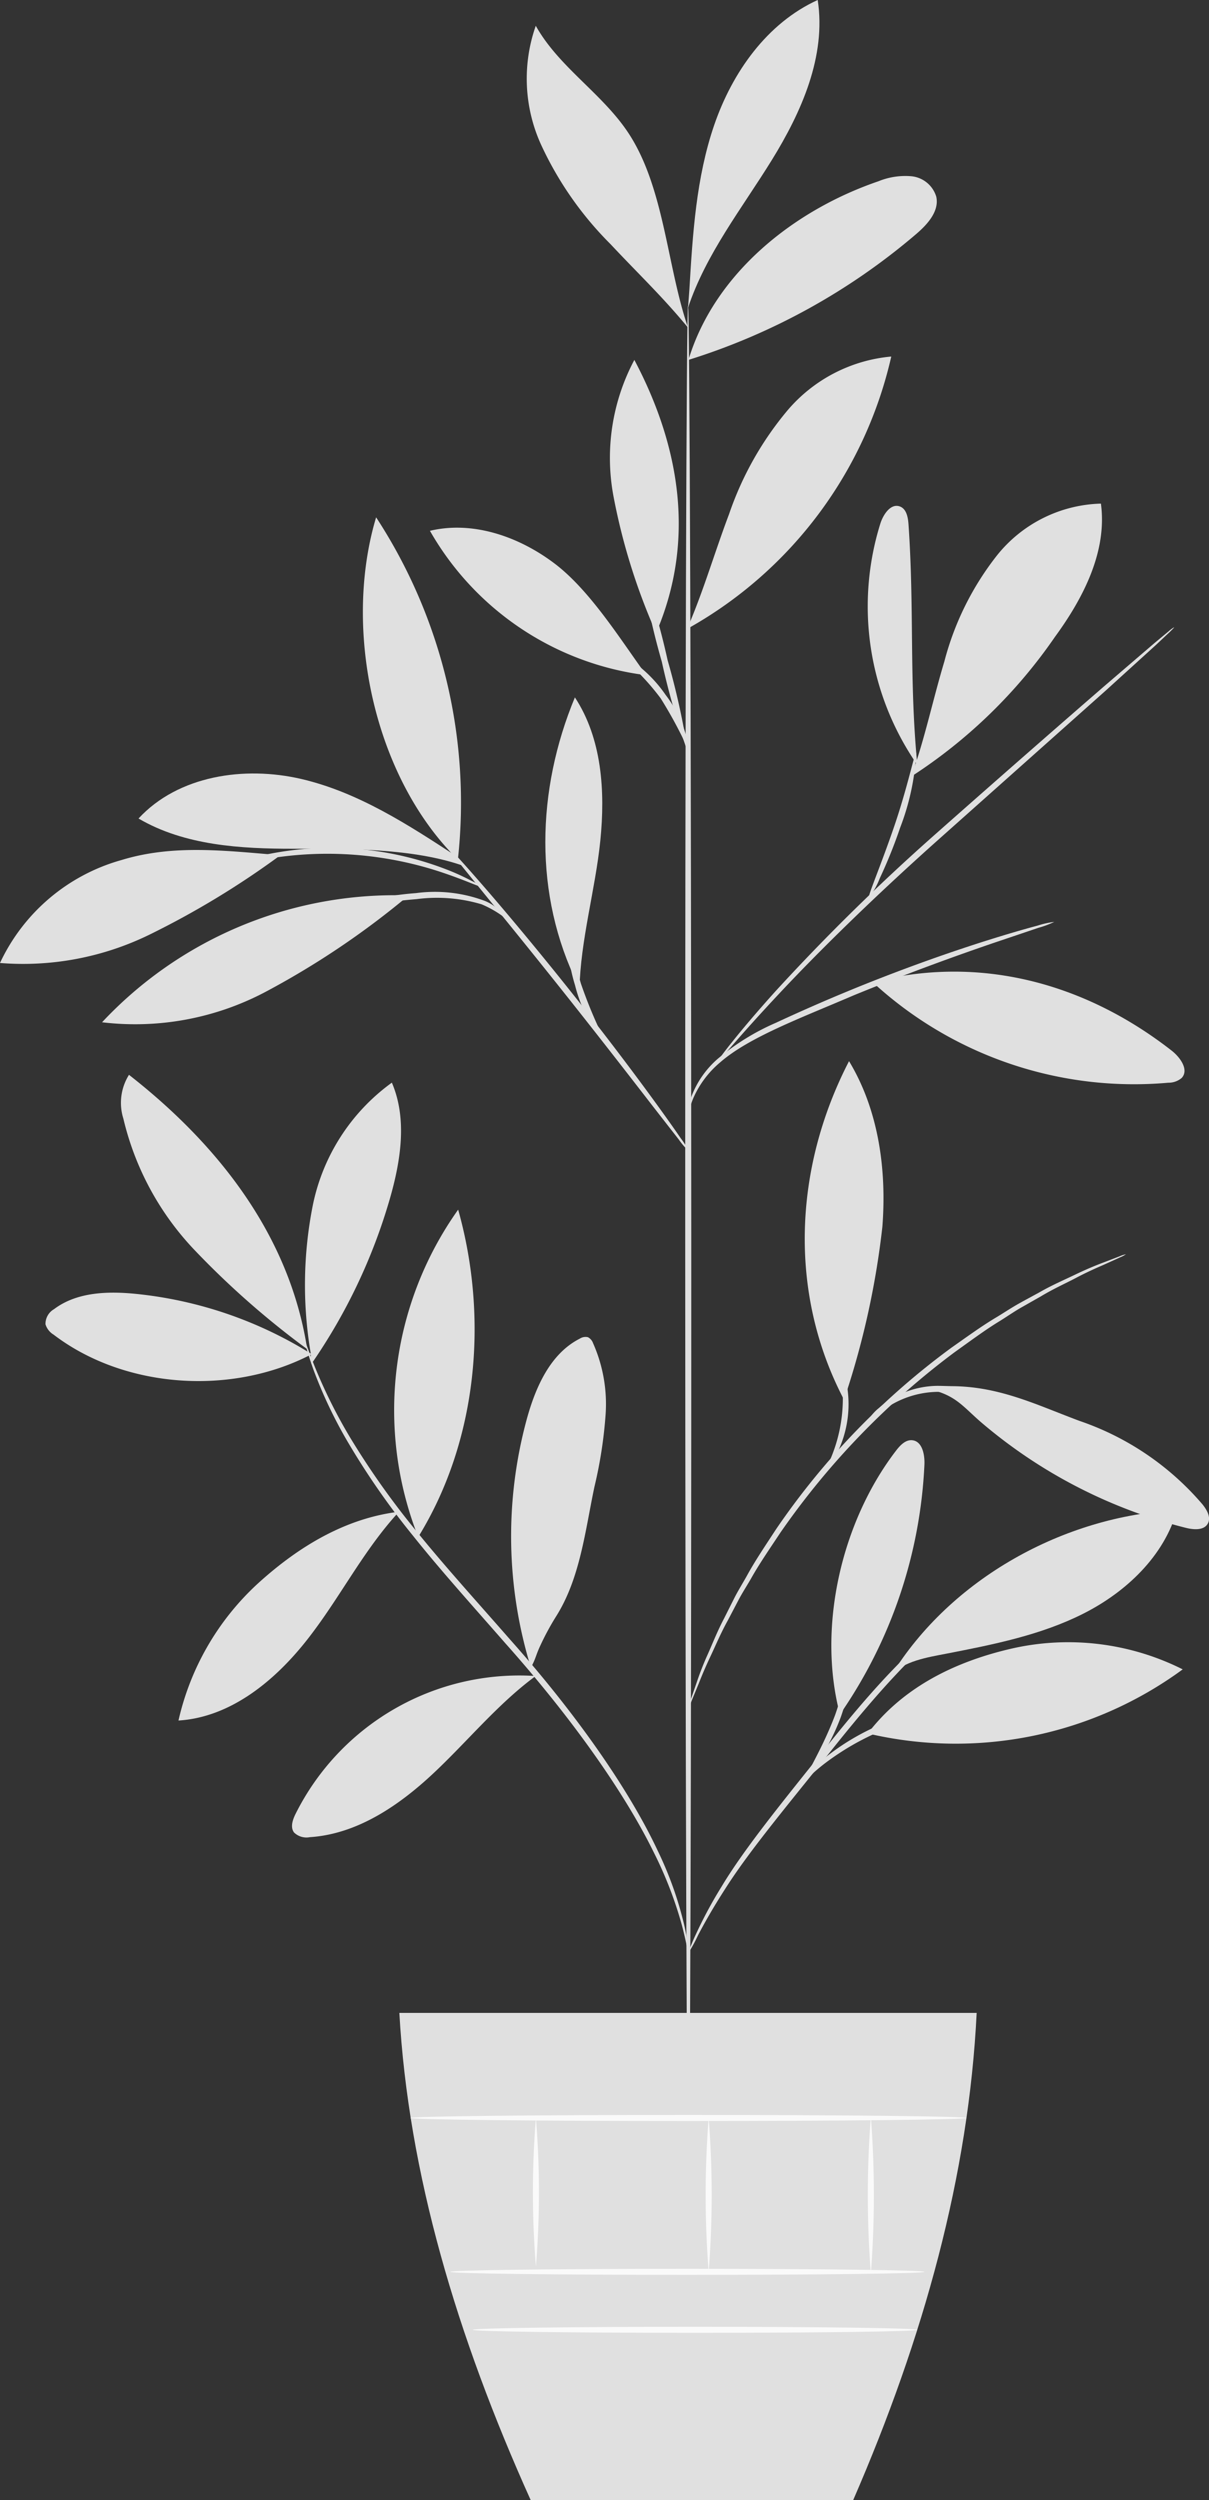
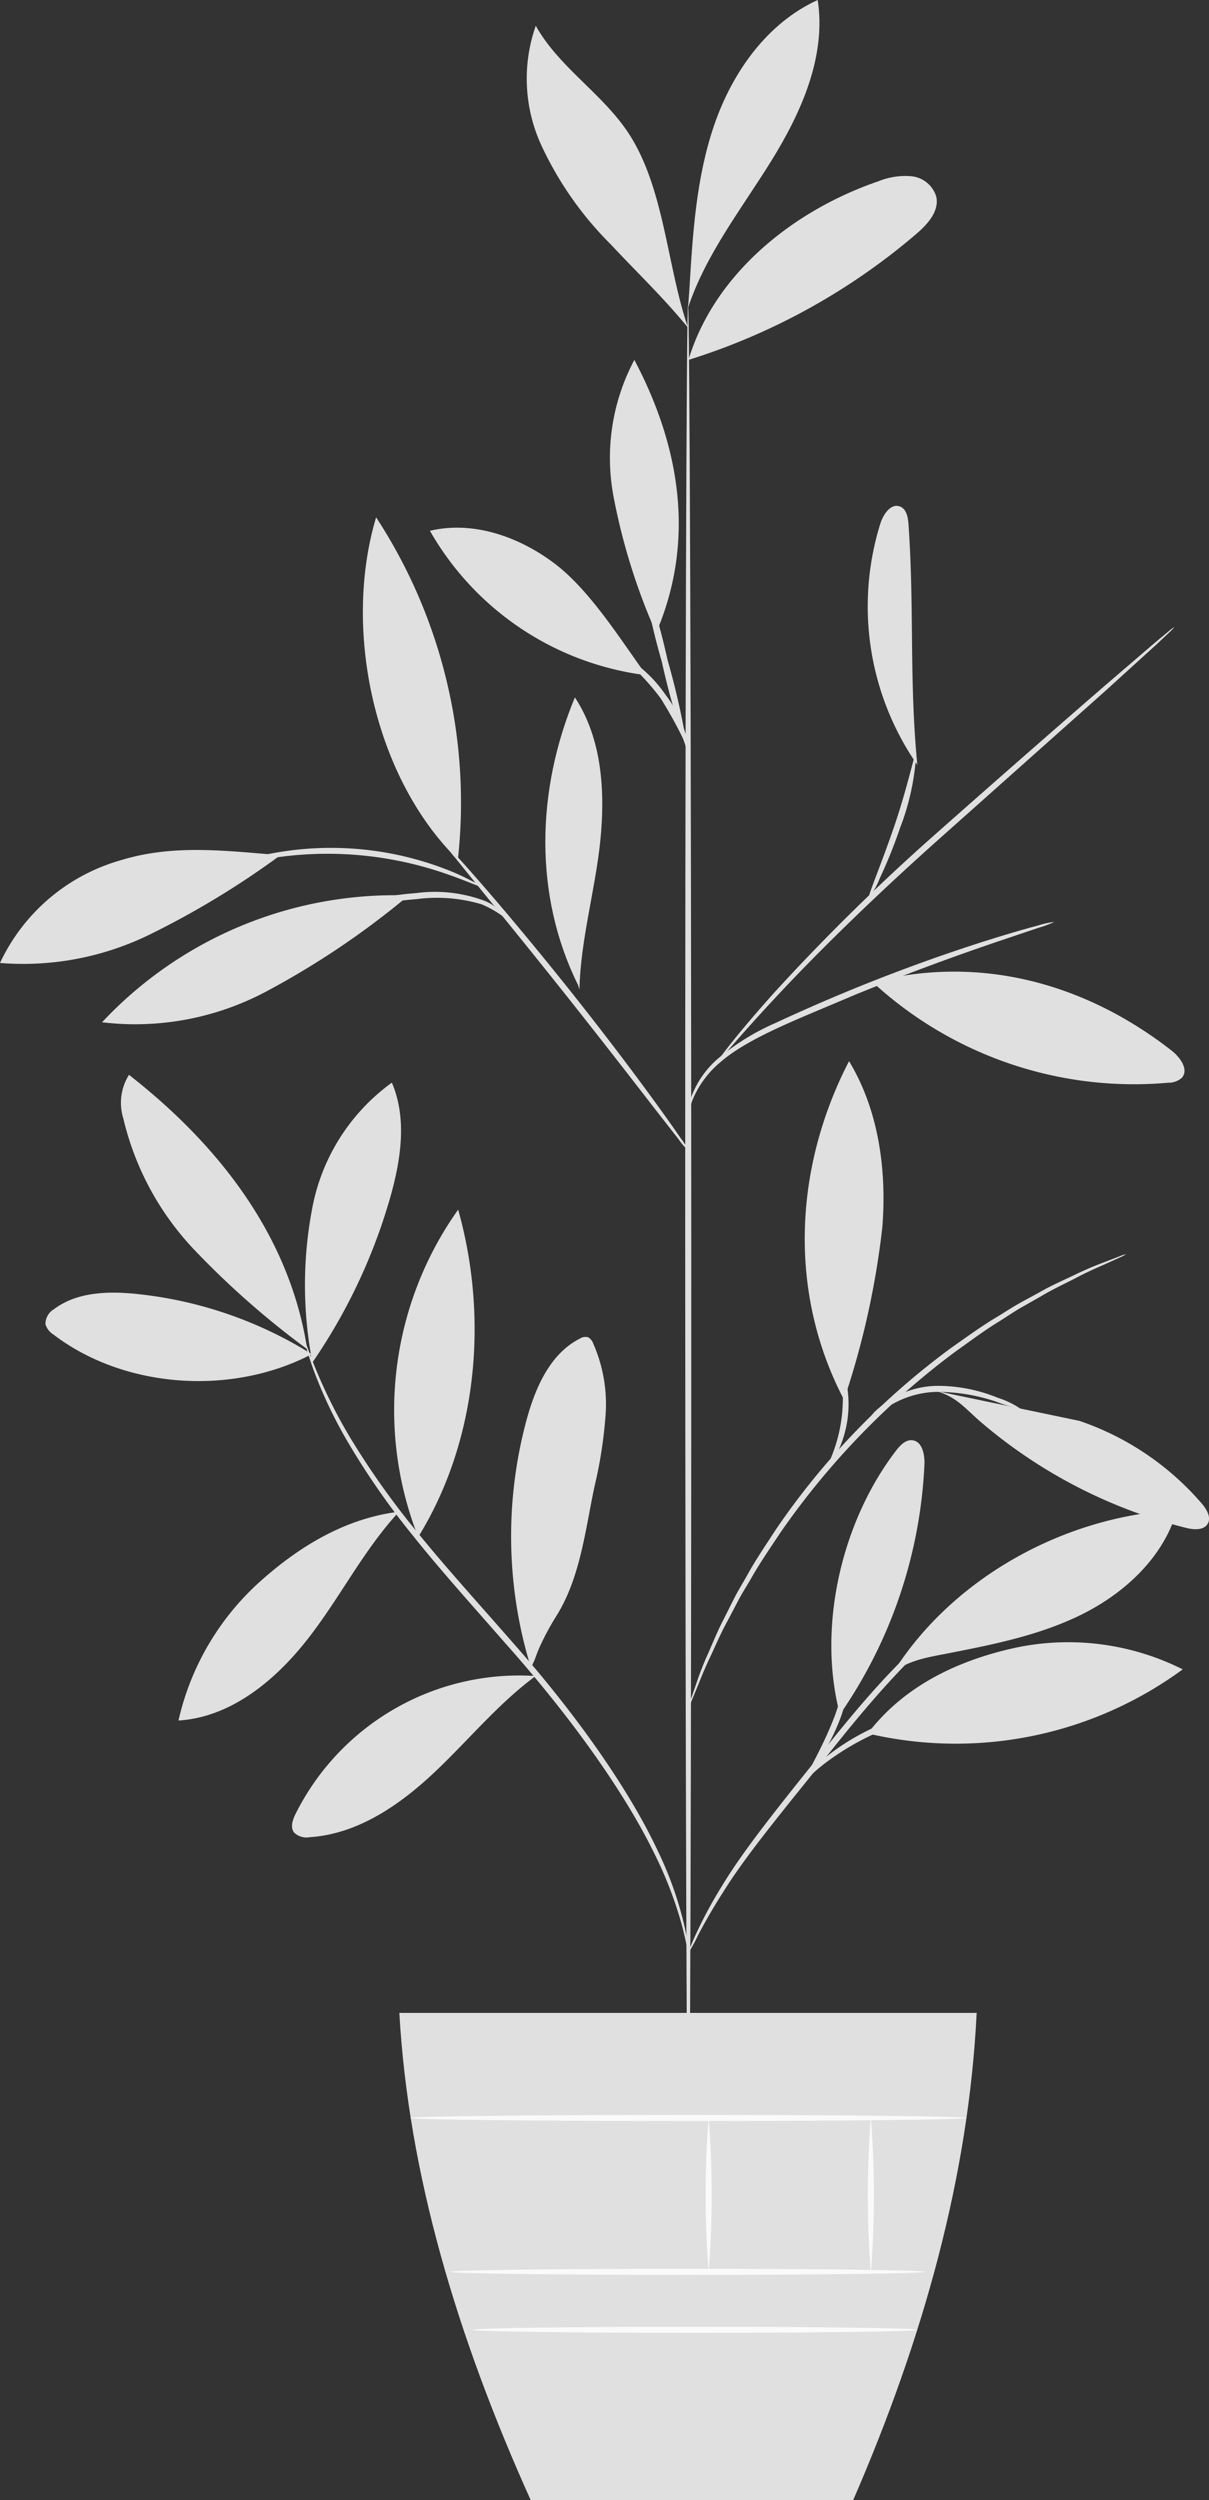
<svg xmlns="http://www.w3.org/2000/svg" width="100.813" height="208.416" viewBox="0 0 100.813 208.416">
  <rect x="0" y="0" width="100.813" height="208.416" fill="#333333" stroke="none" />
  <defs>
    <style>.a{fill:#e0e0e0;}.b{fill:#fafafa;}</style>
  </defs>
  <g transform="translate(-15.536 -263.535)">
    <path class="a" d="M41.526,376.417A34.085,34.085,0,0,0,26.94,371.4c-2.383-.246-4.987-.175-6.9,1.268a1.418,1.418,0,0,0-.711,1.261,1.533,1.533,0,0,0,.674.861c5.936,4.528,14.913,5.1,21.522,1.63" />
    <path class="a" d="M41.152,376a71.018,71.018,0,0,1-9.421-8.289,23.82,23.82,0,0,1-5.907-10.923,4.4,4.4,0,0,1,.467-3.655C33.8,359,39.7,366.587,41.152,376" />
    <path class="a" d="M41.448,376.36a34.061,34.061,0,0,1,.175-12.368,16.726,16.726,0,0,1,6.588-10.207c1.3,3.032.74,6.527-.173,9.7A47.106,47.106,0,0,1,41.5,377.236" />
    <path class="a" d="M48.81,389.552c-4.468.543-8.36,2.9-11.7,5.92a22.129,22.129,0,0,0-6.691,11.486c4.383-.269,8.1-3.361,10.8-6.827s4.566-7.269,7.527-10.512" />
    <path class="a" d="M50.409,391.661a28.85,28.85,0,0,1,3.331-27.29c2.546,9.058,1.611,19.286-3.331,27.29" />
    <path class="a" d="M60.136,403.244a20.857,20.857,0,0,0-19.947,11.483c-.248.495-.465,1.122-.135,1.564a1.485,1.485,0,0,0,1.323.39c3.932-.255,7.415-2.621,10.29-5.315s5.38-5.8,8.558-8.134" />
    <path class="a" d="M59.826,402.613a37.158,37.158,0,0,1-.371-20.754c.731-2.67,1.959-5.482,4.429-6.735a.871.871,0,0,1,.678-.119.9.9,0,0,1,.428.5,12.5,12.5,0,0,1,1.044,5.954,37.223,37.223,0,0,1-.933,6.026c-.777,3.686-1.192,7.644-3.212,10.821a22.024,22.024,0,0,0-1.285,2.376c-.382.807-.385,1.092-.736,1.735" />
    <path class="a" d="M85.574,406.449c-1.908-7.256.117-16.052,4.689-22,.337-.437.784-.908,1.334-.856.842.078,1.06,1.2,1.022,2.045a39.748,39.748,0,0,1-7.045,20.812" />
    <path class="a" d="M87.895,408.036a32,32,0,0,0,26.262-5.342A21.266,21.266,0,0,0,99.94,400.95c-4.749,1.086-9.089,3.214-12.045,7.086" />
    <path class="a" d="M89.852,403.2c4.938-8.049,14.4-13.3,23.834-13.78-1.085,3.836-4.237,6.816-7.794,8.618s-7.527,2.585-11.441,3.347c-1.522.295-3.611.62-4.6,1.815" />
    <path class="a" d="M86.065,379.761A69.307,69.307,0,0,0,89.113,365.8c.367-4.757-.311-9.724-2.78-13.807-4.612,8.924-5.08,19.351-.407,28.245" />
-     <path class="a" d="M93.544,379.475c1.821.521,2.443,1.465,3.885,2.692a41.918,41.918,0,0,0,17,8.731c.649.162,1.5.226,1.823-.36.281-.513-.075-1.133-.439-1.589a23.414,23.414,0,0,0-10.263-6.968c-3.922-1.46-7.32-3.221-12-2.843" />
+     <path class="a" d="M93.544,379.475c1.821.521,2.443,1.465,3.885,2.692a41.918,41.918,0,0,0,17,8.731c.649.162,1.5.226,1.823-.36.281-.513-.075-1.133-.439-1.589a23.414,23.414,0,0,0-10.263-6.968" />
    <path class="a" d="M88.292,345.4a32.167,32.167,0,0,0,24.66,8.391,1.691,1.691,0,0,0,1.123-.4c.62-.675-.124-1.717-.848-2.282-7.25-5.652-16.032-8-24.935-5.706" />
    <path class="a" d="M92.044,327.466c-.712-7.235-.25-12.948-.752-20.22-.04-.58-.165-1.279-.709-1.488-.756-.292-1.387.639-1.635,1.41a23.179,23.179,0,0,0,3.085,20.139" />
-     <path class="a" d="M91.523,328.266a42.571,42.571,0,0,0,11.987-11.65c2.368-3.241,4.364-7.121,3.826-11.1a11.478,11.478,0,0,0-8.647,4.294,24.112,24.112,0,0,0-4.408,8.869c-.96,3.184-1.632,6.456-2.758,9.585" />
    <path class="a" d="M63.738,345.649c-3.715-7.5-3.474-16.251-.264-23.98,2.259,3.441,2.535,7.826,2.122,11.923s-1.661,8.313-1.741,12.431" />
    <path class="a" d="M48.9,338.163a33.451,33.451,0,0,0-24.854,10.589,23.231,23.231,0,0,0,13.609-2.523,69.263,69.263,0,0,0,11.664-7.806" />
    <path class="a" d="M38.917,334.826c-4.54-.367-8.905-.929-13.269.407a15.913,15.913,0,0,0-10.112,8.576,23.983,23.983,0,0,0,12.439-2.349,71.617,71.617,0,0,0,10.942-6.634" />
-     <path class="a" d="M53.691,334.979c-4.082-2.675-8.274-5.4-13.027-6.507s-10.264-.289-13.578,3.294c3.849,2.257,8.518,2.525,12.979,2.521S50,334.232,54.2,335.721" />
    <path class="a" d="M53.716,335.194c-6.979-6.853-9.625-19.165-6.817-28.535a43.48,43.48,0,0,1,6.817,28.535" />
-     <path class="a" d="M72.908,315.775c1.316-3.059,2.242-6.27,3.423-9.386a27,27,0,0,1,4.88-8.654,12.861,12.861,0,0,1,8.644-4.479,34.809,34.809,0,0,1-16.776,22.568" />
    <path class="a" d="M69.435,319.822c-2.178-3-4.695-7.067-7.649-9.306s-6.8-3.591-10.4-2.733a24.233,24.233,0,0,0,18.054,12.039" />
    <path class="a" d="M70.129,316.025a51.828,51.828,0,0,1-3.443-11.149,17.387,17.387,0,0,1,1.746-11.338c3.832,7.241,5.066,15.015,1.893,22.569" />
    <path class="a" d="M72.943,293.537c2.17-7.18,8.744-12.466,15.841-14.891a5.916,5.916,0,0,1,2.778-.416,2.411,2.411,0,0,1,2.047,1.708c.259,1.221-.75,2.317-1.7,3.127a53.914,53.914,0,0,1-18.967,10.472" />
    <path class="a" d="M73.021,287.665c.276-4.629.564-9.323,2.071-13.711s4.407-8.5,8.629-10.419c.718,4.675-1.345,9.326-3.832,13.35S74.4,284.7,72.908,289.192" />
    <path class="a" d="M72.908,290.852c-1.793-5.231-1.979-11.878-5.112-16.436-2.19-3.186-5.7-5.357-7.584-8.732a13.28,13.28,0,0,0,.441,9.912,28.676,28.676,0,0,0,5.8,8.3c2.318,2.477,4.3,4.338,6.459,6.958" />
    <path class="a" d="M72.943,444.936c-.14,0-.26-34.9-.27-77.95s.1-77.958.235-77.958.26,34.9.27,77.958-.1,77.95-.235,77.95" />
    <path class="a" d="M103.445,340.383a7.489,7.489,0,0,1-1.312.492c-.943.319-2.156.729-3.612,1.219-3.045,1.037-7.228,2.54-11.769,4.4-4.495,1.929-8.735,3.494-11.149,5.586a8.2,8.2,0,0,0-2.241,2.964c-.346.82-.408,1.321-.454,1.313a1.01,1.01,0,0,1,.015-.367,5.63,5.63,0,0,1,.256-1.017,7.868,7.868,0,0,1,2.186-3.158A19.516,19.516,0,0,1,80.2,348.81c1.935-.9,4.08-1.847,6.358-2.782,4.554-1.867,8.77-3.321,11.849-4.273,1.539-.48,2.795-.834,3.666-1.066a7.483,7.483,0,0,1,1.369-.306" />
    <path class="a" d="M113.442,315.824c.013.015-.114.149-.367.395-.3.277-.667.626-1.119,1.051-1.041.946-2.457,2.231-4.183,3.8-3.609,3.215-8.505,7.575-13.916,12.393-5.433,4.836-10.127,9.455-13.38,12.934-1.629,1.738-2.912,3.176-3.787,4.181-.41.468-.745.85-1.012,1.156a2.1,2.1,0,0,1-.379.382,2.357,2.357,0,0,1,.3-.447c.211-.279.519-.7.94-1.217.83-1.046,2.074-2.523,3.674-4.3a176.794,176.794,0,0,1,13.308-13.068c5.452-4.825,10.412-9.158,14.017-12.283l4.287-3.679,1.182-.981a2.37,2.37,0,0,1,.435-.317" />
    <path class="a" d="M87.992,338.376c-.142-.062.993-2.684,2.123-6s1.679-6.109,1.824-6.087a20.466,20.466,0,0,1-1.346,6.248,40.33,40.33,0,0,1-1.689,4.195,6.539,6.539,0,0,1-.912,1.641" />
    <path class="a" d="M72.975,359.5a6.123,6.123,0,0,1-.837-.972c-.568-.727-1.287-1.65-2.144-2.75-1.8-2.328-4.292-5.542-7.083-9.058s-5.359-6.675-7.218-8.956L53.5,335.053a6.312,6.312,0,0,1-.756-1.036,6.2,6.2,0,0,1,.905.909c.558.6,1.35,1.5,2.315,2.609,1.93,2.227,4.543,5.351,7.34,8.872s5.243,6.776,6.973,9.159c.865,1.194,1.554,2.166,2.017,2.848a6.274,6.274,0,0,1,.679,1.088" />
-     <path class="a" d="M66.287,350.916a12.278,12.278,0,0,1-2.8-5.245,14.988,14.988,0,0,1-.635-5.287l.223.016c-.1.406-.173.62-.213.613s-.042-.233-.009-.648l.223.019a24.114,24.114,0,0,0,.9,5.143,38.871,38.871,0,0,0,2.318,5.389" />
    <path class="a" d="M57.652,340.056a8.925,8.925,0,0,0-1.956-1.137,13.051,13.051,0,0,0-5.43-.431,33.72,33.72,0,0,0-5.47.881,16.421,16.421,0,0,1-2.251.541,7.835,7.835,0,0,1,2.156-.883,24.922,24.922,0,0,1,5.526-1.042,11.845,11.845,0,0,1,5.6.6,3.457,3.457,0,0,1,1.821,1.468" />
    <path class="a" d="M55.606,337.423c-.039.079-1.14-.457-3-1.091a30.146,30.146,0,0,0-15.1-1.15c-1.932.345-3.1.707-3.128.624a2.831,2.831,0,0,1,.8-.34,18.929,18.929,0,0,1,2.263-.636A26.654,26.654,0,0,1,52.731,336a18.862,18.862,0,0,1,2.141.972,2.893,2.893,0,0,1,.734.455" />
    <path class="a" d="M72.908,326.292a61.935,61.935,0,0,1-2.186-7.592,61.655,61.655,0,0,1-1.7-7.717,62.379,62.379,0,0,1,2.185,7.593,62.128,62.128,0,0,1,1.7,7.716" />
    <path class="a" d="M73.047,326.292a36.554,36.554,0,0,0-2.422-4.545,20.061,20.061,0,0,0-3.566-3.68,3.357,3.357,0,0,1,1.376.71,11.085,11.085,0,0,1,2.6,2.68,10.07,10.07,0,0,1,2.01,4.835" />
    <path class="a" d="M72.943,426.33c-.054.009-.157-.839-.55-2.32a32.971,32.971,0,0,0-2.333-6.043c-2.411-4.93-6.8-11.178-12.375-17.436-2.763-3.157-5.444-6.134-7.719-8.986a63.285,63.285,0,0,1-5.519-7.96,38.182,38.182,0,0,1-2.786-5.906c-.257-.73-.445-1.3-.548-1.691a2.8,2.8,0,0,1-.143-.6c.045-.016.3.8.874,2.22a43.175,43.175,0,0,0,2.911,5.8,66.721,66.721,0,0,0,5.573,7.85c2.284,2.82,4.969,5.782,7.737,8.944,5.59,6.276,9.968,12.6,12.316,17.611a30.118,30.118,0,0,1,2.2,6.153,16.832,16.832,0,0,1,.309,1.75,2.8,2.8,0,0,1,.051.617" />
    <path class="a" d="M100.5,395.2a12.5,12.5,0,0,1-1.444.812,31.163,31.163,0,0,0-3.746,2.475,42.96,42.96,0,0,0-4.921,4.489c-1.727,1.825-3.506,3.944-5.323,6.214-3.63,4.554-7.026,8.585-9.058,11.8-1.033,1.6-1.783,2.942-2.275,3.887a12.248,12.248,0,0,1-.795,1.453,1.361,1.361,0,0,1,.134-.409c.108-.261.254-.65.486-1.132a36.454,36.454,0,0,1,2.148-3.988c1.974-3.295,5.343-7.381,8.967-11.929,1.82-2.275,3.619-4.4,5.38-6.22A39.916,39.916,0,0,1,95.1,398.2a26.143,26.143,0,0,1,3.869-2.364c.479-.241.868-.389,1.128-.5a1.37,1.37,0,0,1,.407-.139" />
    <path class="a" d="M101.045,405.3a20.955,20.955,0,0,1-3.053.443,40.412,40.412,0,0,0-7.241,1.426,21.836,21.836,0,0,0-6.484,3.4c-1.495,1.157-2.2,2.112-2.269,2.055a2.366,2.366,0,0,1,.452-.7,11.546,11.546,0,0,1,1.591-1.628,19.637,19.637,0,0,1,6.555-3.605,32.621,32.621,0,0,1,7.36-1.3,16.863,16.863,0,0,1,3.089-.088" />
    <path class="a" d="M82.889,411.515c-.159-.09,1.217-2.192,2.284-5.019,1-2.852,1.236-5.354,1.416-5.325a4.855,4.855,0,0,1-.051,1.638,17.576,17.576,0,0,1-.89,3.859,18.7,18.7,0,0,1-1.771,3.539,4.889,4.889,0,0,1-.988,1.308" />
    <path class="a" d="M109.432,368.084a2.278,2.278,0,0,1-.489.261l-1.435.651c-.628.271-1.391.611-2.251,1.066s-1.869.9-2.917,1.532l-1.666.946c-.577.332-1.148.728-1.757,1.108-1.227.745-2.457,1.663-3.771,2.6a64.731,64.731,0,0,0-14.523,15.028c-.891,1.345-1.766,2.606-2.468,3.86-.36.619-.735,1.2-1.047,1.794l-.889,1.695c-.593,1.069-1.017,2.091-1.433,2.97s-.739,1.647-.986,2.284c-.244.591-.444,1.072-.6,1.456a2.217,2.217,0,0,1-.243.5,2.414,2.414,0,0,1,.147-.531c.136-.394.307-.888.516-1.491.22-.652.51-1.44.911-2.329s.8-1.93,1.372-3.015l.866-1.723c.305-.6.674-1.189,1.028-1.82.691-1.271,1.56-2.549,2.447-3.909a62.257,62.257,0,0,1,14.629-15.14c1.33-.932,2.578-1.844,3.824-2.578.617-.376,1.2-.764,1.783-1.09s1.152-.629,1.692-.924c1.065-.613,2.089-1.05,2.967-1.473s1.652-.748,2.295-.992l1.475-.566a2.217,2.217,0,0,1,.526-.165" />
    <path class="a" d="M87.618,382.7a3.517,3.517,0,0,1,1.2-1.786,7.568,7.568,0,0,1,4.833-1.854,13.221,13.221,0,0,1,5.086.995,7.314,7.314,0,0,1,1.923.932,11.751,11.751,0,0,1-2.041-.6,15.378,15.378,0,0,0-4.951-.826,7.866,7.866,0,0,0-4.617,1.62,14.252,14.252,0,0,0-1.432,1.515" />
    <path class="a" d="M84.357,386.064a12.893,12.893,0,0,0,1.065-9.126,2.965,2.965,0,0,1,.567,1.3,9.233,9.233,0,0,1-.781,6.689c-.425.772-.8,1.17-.851,1.136" />
    <path class="a" d="M48.836,431.331c.752,13.339,4.772,26.9,10.955,40.62H86.676c5.9-13.579,9.638-27.124,10.3-40.62Z" />
    <path class="b" d="M92.622,452.916c0,.14-8.852.252-19.77.252s-19.771-.112-19.771-.252,8.851-.253,19.771-.253,19.77.113,19.77.253" />
    <path class="b" d="M92.021,457.748c0,.141-8.3.252-18.533.252s-18.535-.111-18.535-.252,8.3-.252,18.535-.252,18.533.112,18.533.252" />
-     <path class="b" d="M60.224,440.089a76.235,76.235,0,0,1,0,12.387,76.237,76.237,0,0,1,0-12.387" />
    <path class="b" d="M74.629,440.089a81.739,81.739,0,0,1,0,12.827,81.739,81.739,0,0,1,0-12.827" />
    <path class="b" d="M88.152,439.98a85.029,85.029,0,0,1,0,13.083,85.029,85.029,0,0,1,0-13.083" />
    <path class="b" d="M96.126,440.089c0,.14-10.382.253-23.187.253s-23.19-.113-23.19-.253,10.38-.252,23.19-.252,23.187.113,23.187.252" />
  </g>
</svg>